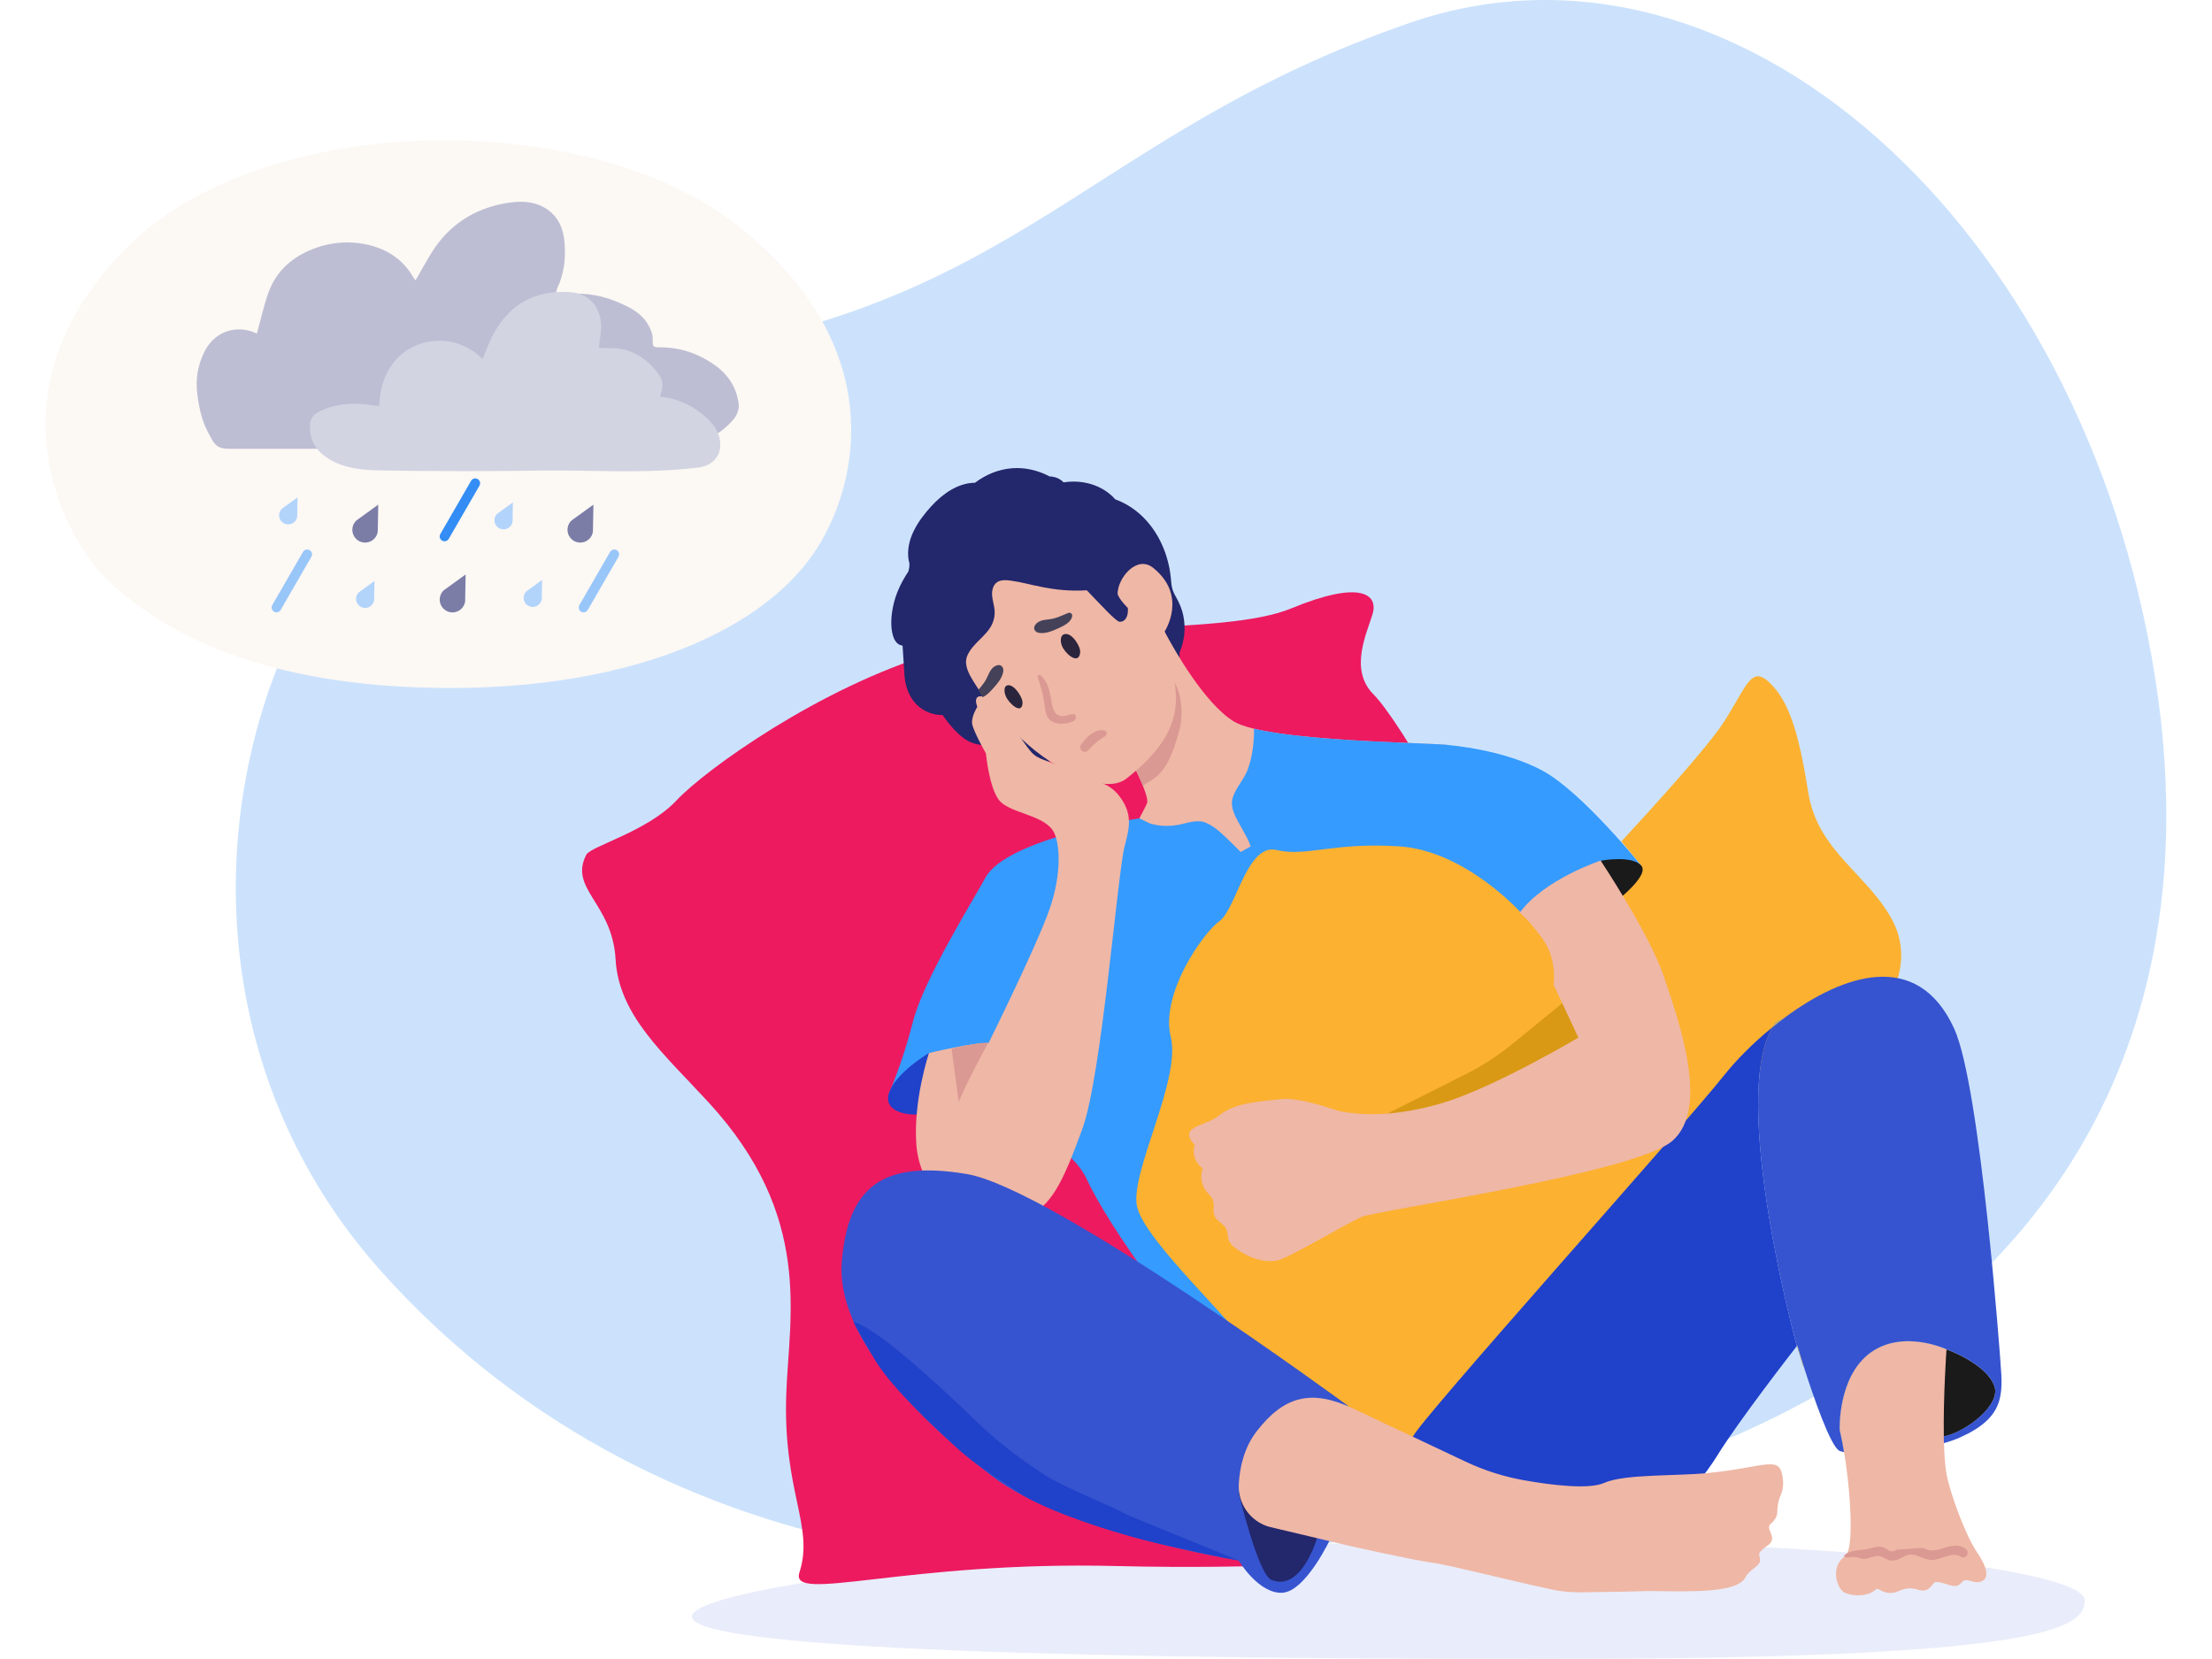
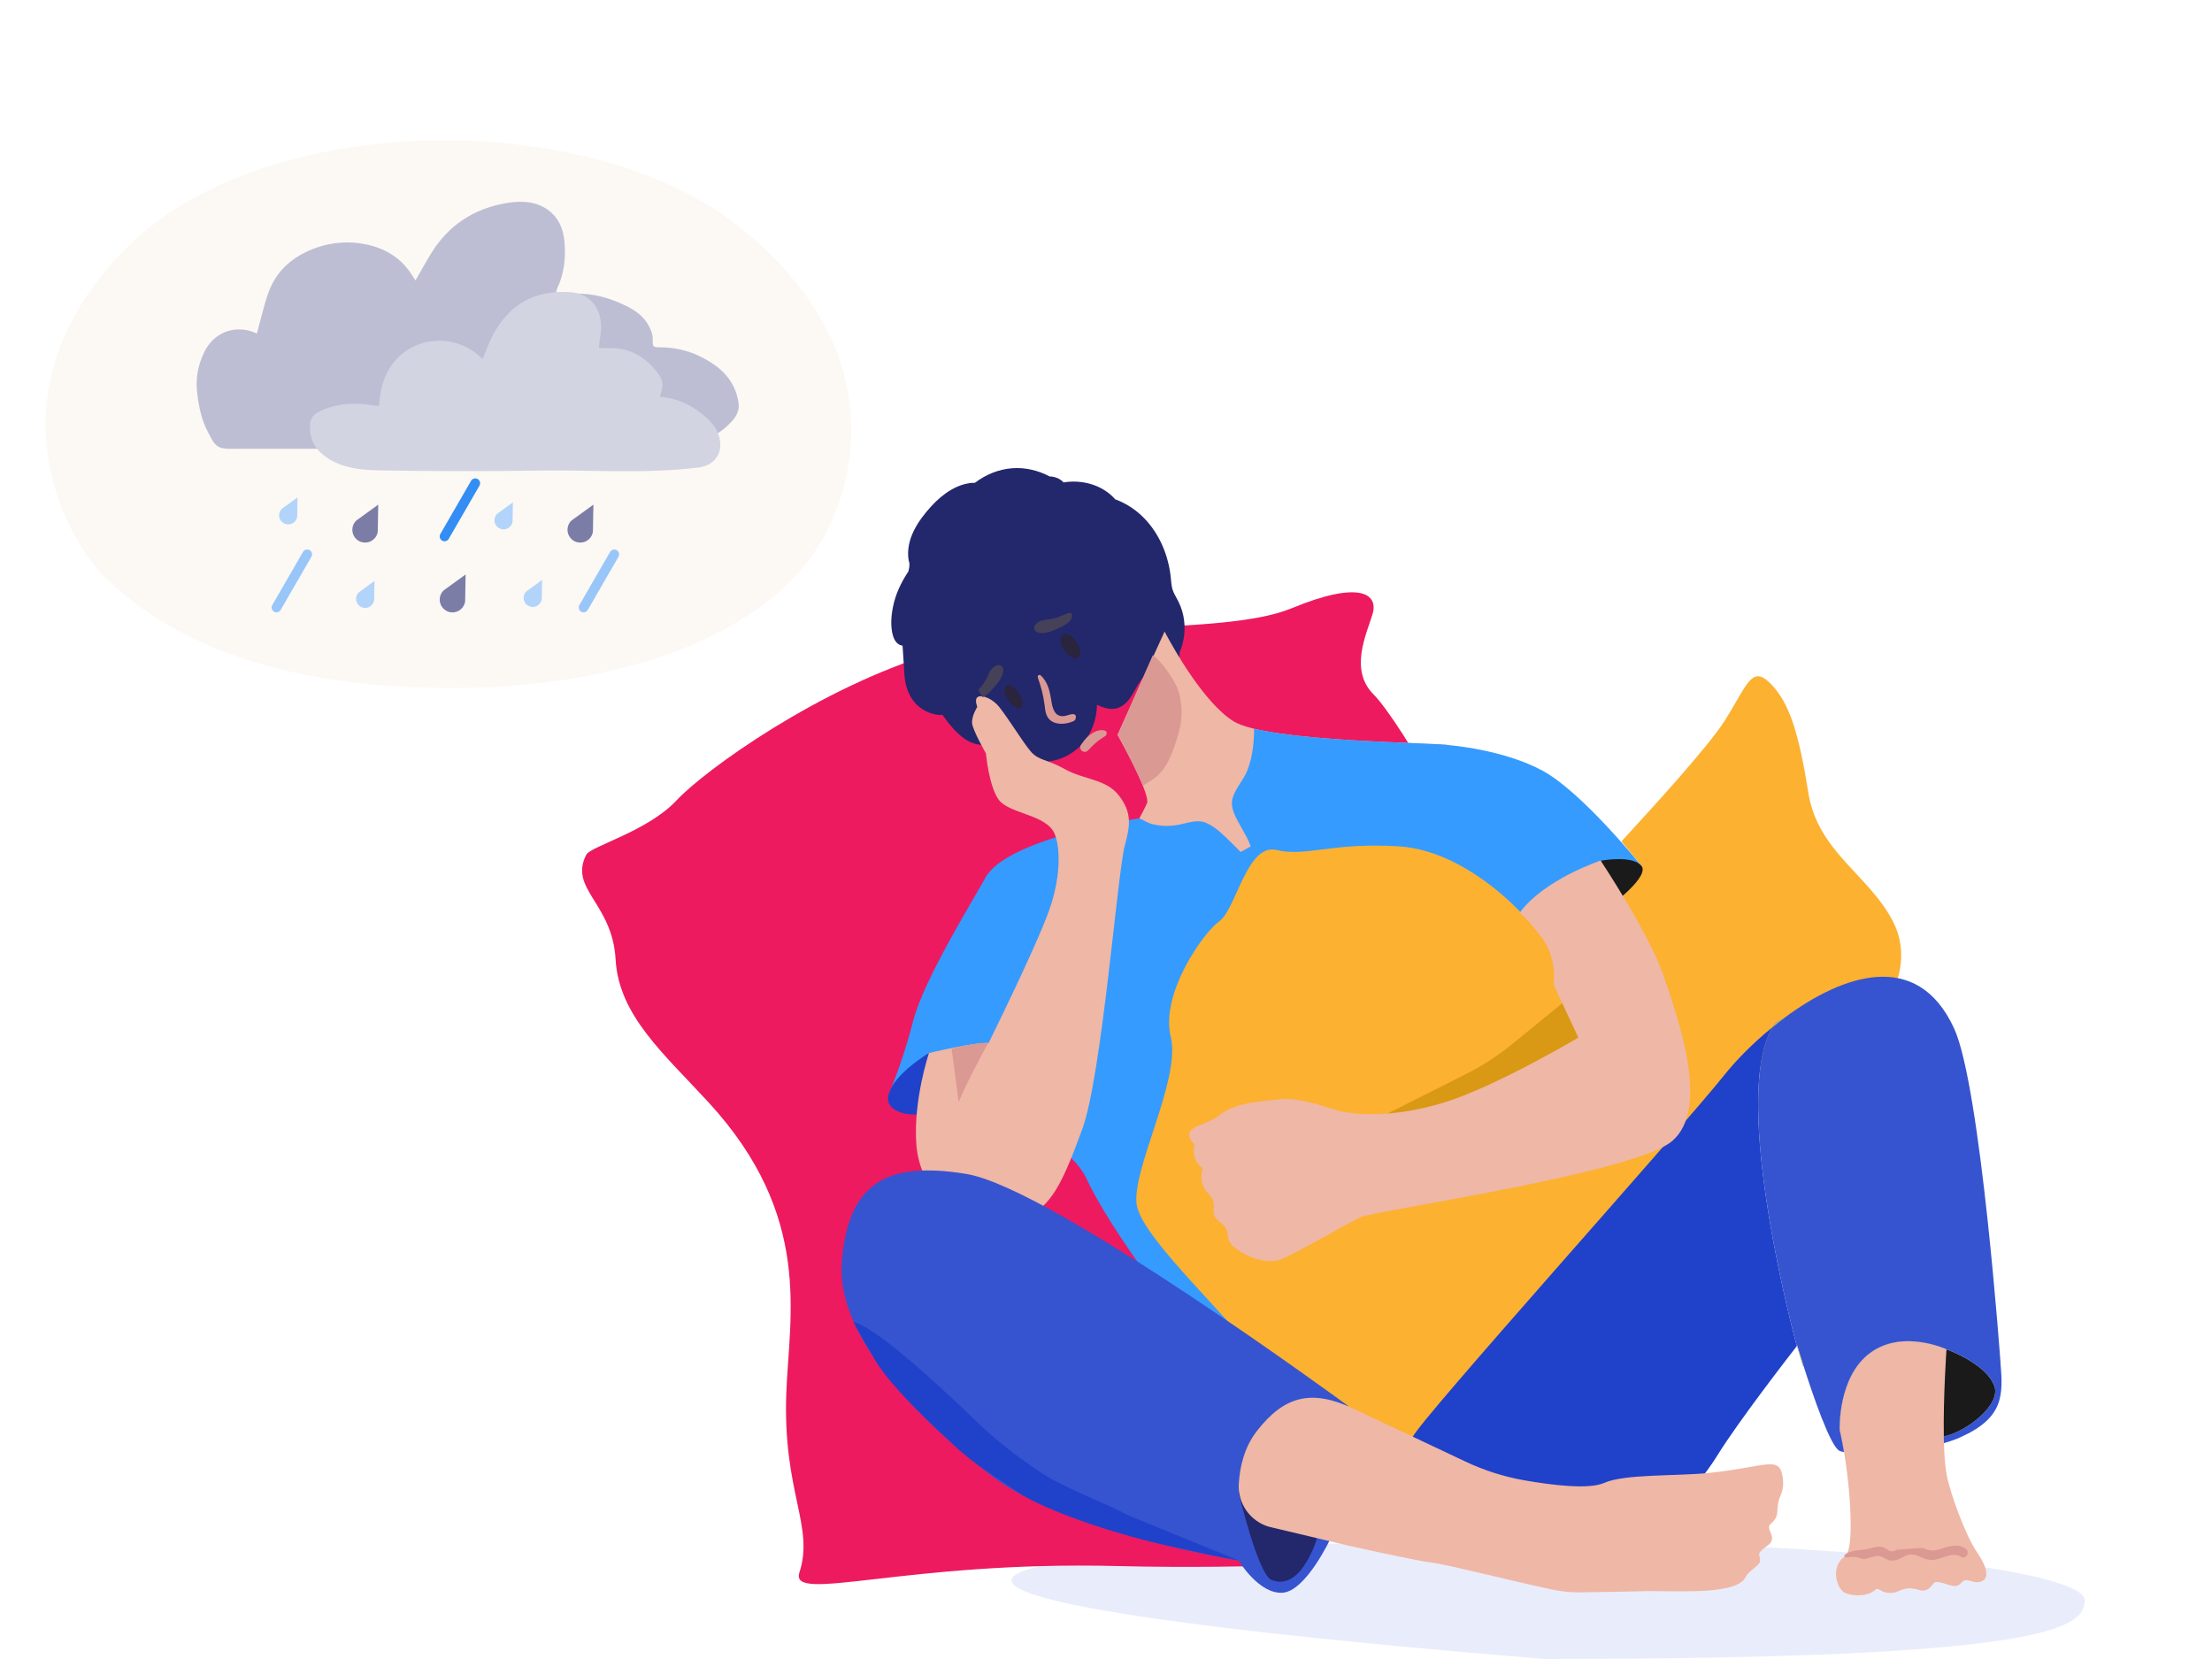
<svg xmlns="http://www.w3.org/2000/svg" width="320" height="240" viewBox="0 0 320 240" fill="none">
-   <path d="M301.589 231.503C301.589 235.457 296.452 240 223.479 240C139.714 240 100.096 237.803 100.096 233.849C100.096 229.895 144.632 223.007 218.894 223.007C271.307 223.007 301.589 227.549 301.589 231.503Z" fill="#E9ECFA" />
-   <path d="M158.558 226.004C158.558 226.004 98.238 231.914 55.261 184.047C12.28 136.185 39.739 58.017 93.441 51.726C147.144 45.438 156.949 19.522 203.919 3.312C250.888 -12.897 301.282 32.263 311.747 97.835C322.211 163.407 284.081 221.188 158.554 226.004H158.558Z" fill="#CCE2FC" />
+   <path d="M301.589 231.503C301.589 235.457 296.452 240 223.479 240C100.096 229.895 144.632 223.007 218.894 223.007C271.307 223.007 301.589 227.549 301.589 231.503Z" fill="#E9ECFA" />
  <path d="M181.788 226.555C181.788 226.555 172.294 226.824 161.676 226.555C130.967 225.771 114.159 232.063 115.648 227.483C117.832 220.756 113.226 215.882 113.749 201.554C114.155 190.376 117.658 175.994 102.542 159.515C96.05 152.44 89.516 146.928 89.055 138.78C88.595 130.631 82.252 128.605 84.818 123.643C85.448 122.425 93.682 120.266 97.849 115.81C102.016 111.35 118.57 99.439 135.233 94.449C151.891 89.459 176.863 92.128 186.829 88.004C196.801 83.88 199.412 85.96 198.567 88.816C197.717 91.672 195.13 96.898 198.716 100.471C202.302 104.043 216.274 126.603 216.884 141.295C217.497 155.984 228.874 172.401 231.589 183.538C234.305 194.674 181.788 226.555 181.788 226.555Z" fill="#ED1A60" />
  <path d="M153.845 69.788C154.131 69.743 154.417 69.709 154.707 69.689C157.116 69.527 159.67 70.339 161.332 72.233C162.402 72.623 163.414 73.178 164.334 73.9C167.195 76.138 168.932 79.661 169.355 83.391C169.417 83.942 169.438 84.501 169.562 85.044C169.678 85.55 169.91 85.981 170.159 86.425C170.628 87.254 170.997 88.124 171.187 89.073C171.556 90.872 171.357 92.745 170.632 94.411C170.715 95.526 170.375 96.678 169.603 97.466C168.488 98.606 166.71 98.788 165.379 97.988C164.189 99.368 163.72 101.47 162.016 102.299C161.092 102.75 160.089 102.535 159.172 102.17C159.011 102.104 158.853 102.029 158.691 101.95C158.679 103.152 158.422 104.346 157.945 105.444C156.834 108.006 154.52 109.755 151.913 110.12C150.627 110.302 149.243 110.165 148.065 109.56C146.917 108.971 146.233 107.852 145.648 106.696C143.782 108.109 141.216 108.176 139.334 106.729C138.248 105.896 137.298 104.765 136.494 103.629C136.448 103.563 136.407 103.496 136.361 103.43C134.736 103.496 133.078 102.692 132.066 101.287C131.332 100.268 130.942 99.012 130.851 97.735C130.793 98.187 130.868 97.279 130.851 97.735L130.569 93.396C130.461 93.383 130.354 93.363 130.25 93.326C129.699 93.118 129.367 92.579 129.193 92.003C128.799 90.698 128.915 89.148 129.176 87.83C129.545 85.969 130.358 84.249 131.394 82.699C131.394 82.699 131.738 81.733 131.452 81.066C130.951 78.036 132.85 75.288 134.728 73.232C136.399 71.404 138.637 69.842 141.042 69.842C142.622 68.636 144.504 67.877 146.444 67.737C148.31 67.6 150.18 68.039 151.846 68.926C151.846 68.926 153.04 68.889 153.857 69.784L153.845 69.788Z" fill="#23276C" />
  <path d="M168.476 91.353C168.476 91.353 168.567 91.535 168.741 91.858C169.848 93.922 174.247 101.76 178.48 104.363C183.372 107.372 208.082 107.417 209.645 107.798C211.208 108.184 161.925 136.587 158.036 136.964C154.147 137.341 165.437 117.584 165.938 116.187C166.44 114.79 161.672 106.306 161.672 106.306L168.476 91.353Z" fill="#EFB7A5" />
  <path d="M170.2 107.061C170.561 105.879 171.394 103.745 170.598 100.363C170.167 98.535 167.862 95.464 166.771 94.784L161.676 106.31C161.676 106.31 164.147 110.712 165.345 113.696C166.609 112.627 168.492 112.656 170.204 107.061H170.2Z" fill="#DB9993" />
-   <path d="M140.375 97.794C140.877 98.747 141.569 99.675 142.013 100.446C143.198 102.51 145.325 104.33 146.967 106.062C151.366 110.7 159.542 115.292 162.946 112.644C174.252 103.837 168.928 97.736 168.481 91.357C168.481 91.357 171.901 86.193 166.801 82.131C164.455 80.262 161.66 83.623 161.677 85.944C161.976 86.814 163.153 87.946 163.153 87.946C163.257 88.82 162.979 89.969 161.971 89.948C161.453 89.936 159.189 87.424 157.224 85.397C152.191 85.7 149.003 84.365 146.32 84.013C145.599 83.917 144.799 83.822 144.21 84.249C143.63 84.672 143.464 85.476 143.526 86.189C143.588 86.902 143.833 87.594 143.887 88.311C143.936 88.982 143.812 89.67 143.526 90.284C143.107 91.187 142.373 91.896 141.664 92.596C140.96 93.297 140.247 94.039 139.89 94.967C139.554 95.85 139.865 96.84 140.371 97.802L140.375 97.794Z" fill="#EFB7A5" />
  <path d="M159.37 105.631C158.678 105.631 158.089 105.971 157.55 106.402C157.078 106.779 156.713 107.28 156.369 107.774C156.166 108.064 156.307 108.532 156.609 108.69C156.953 108.872 157.277 108.731 157.525 108.449C159.064 106.725 159.893 106.655 160.042 106.302C160.237 105.83 159.938 105.627 159.37 105.631Z" fill="#DB9993" />
  <path d="M223.215 111.524C217.502 108.407 209.65 107.798 209.65 107.798C208.298 107.467 189.587 107.388 181.42 105.415C181.436 107.375 181.183 109.464 180.512 111.296C179.969 112.78 178.742 113.97 178.306 115.495C177.892 116.945 178.945 118.558 179.616 119.764C180.089 120.613 180.611 121.505 180.935 122.441L179.484 123.254C178.824 122.611 178.186 121.94 177.518 121.306C176.586 120.419 175.562 119.453 174.343 118.985C173.149 118.529 171.776 119.067 170.586 119.3C169.148 119.577 167.626 119.548 166.275 119.092L164.832 118.388C164.832 118.388 145.64 121.194 142.527 127.017C140.947 129.976 133.658 141.589 132.087 147.757C130.516 153.924 128.555 158.288 128.555 158.288C128.555 158.288 152.618 160.775 157.22 170.598C161.822 180.416 176.146 197.774 176.146 197.774L220.002 136.968L237.423 125.214C237.423 125.214 228.92 114.641 223.211 111.524H223.215Z" fill="#359BFF" />
  <path d="M220.007 132.015C220.007 132.015 211.984 123.034 202.349 122.433C192.714 121.832 188.953 123.991 184.675 122.964C180.396 121.936 178.821 131.535 176.42 133.246C174.02 134.958 167.838 143.799 169.364 149.987C170.889 156.179 163.588 169.35 164.459 174.382C165.33 179.413 179.293 191.818 181.379 196.05C183.464 200.282 195.268 216.62 196.984 217.838C198.696 219.061 207.15 222.033 215.015 208.927C222.876 195.826 242.37 176.011 245.363 173.325C248.357 170.639 255.894 149.377 258.34 148.507C260.786 147.641 267.316 146.277 269.63 147.114C271.939 147.956 277.349 140.325 273.933 133.474C270.513 126.623 262.975 123.303 261.603 114.687C260.231 106.07 258.863 101.615 256.118 98.875C253.377 96.135 252.776 99.107 249.48 104.3C247.067 108.101 238.626 117.319 234.563 121.72C236.715 124.306 237.192 124.953 237.432 125.206C236.114 126.632 232.967 124.51 232.967 124.51L220.011 132.007L220.007 132.015Z" fill="#FCB131" />
  <path d="M231.598 124.514C231.598 124.514 236.055 123.673 237.427 125.215C238.799 126.757 232.97 131.038 232.97 131.038L231.598 124.514Z" fill="#1A1A1A" />
  <path d="M134.391 152.341C134.391 152.341 129.445 155.217 128.558 158.284C127.671 161.351 133.098 161.828 135.1 160.626C137.103 159.424 134.391 152.341 134.391 152.341Z" fill="#2041CA" />
  <path d="M137.741 175.062C137.741 175.062 133.002 171.883 132.558 165.496C132.11 159.105 134.391 152.341 134.391 152.341C134.391 152.341 140.892 150.757 143.002 150.907C143.002 150.907 149.843 137.117 151.775 131.692C153.707 126.271 153.334 121.579 152.268 120.071C150.647 117.783 145.863 117.613 144.457 115.661C143.056 113.709 142.629 108.984 142.629 108.984C142.629 108.984 140.738 105.697 140.63 104.644C140.523 103.592 141.385 102.253 141.385 102.253C141.385 102.253 140.95 101.266 141.385 100.877C141.82 100.487 143.135 100.86 144.15 101.83C145.166 102.8 147.865 107.235 149.067 108.656C150.266 110.078 151.41 109.784 154.092 111.288C156.775 112.793 159.971 112.681 161.829 115.035C163.902 117.667 163.425 119.66 162.708 122.371C161.65 126.358 159.395 155.64 156.568 163.349C153.74 171.058 152.048 174.734 148.193 176.106C144.337 177.478 140.601 176.889 137.745 175.07L137.741 175.062Z" fill="#EFB7A5" />
  <path d="M142.981 150.832C141.29 153.994 139.847 156.639 138.699 159.428L137.662 151.707C139.097 151.346 141.501 150.84 142.981 150.836V150.832Z" fill="#DB9993" />
  <path d="M259.948 194.72C259.255 195.607 251.515 205.566 248.451 210.536C245.246 215.741 238.675 222.215 238.675 222.215C232.273 224.437 203.766 209.914 204.367 207.904C204.972 205.894 243.107 163.498 249.475 155.491C251.092 153.46 253.534 150.944 256.407 148.606C250.242 159.088 259.856 194.409 259.856 194.409L259.952 194.716L259.948 194.72Z" fill="#2041CA" />
  <path d="M281.2 207.809C281.204 208.137 281.212 208.456 281.22 208.775C276.266 210.196 269.255 210.536 266.772 210.076C266.432 208.045 266.141 206.885 266.141 206.885C266.141 206.885 265.818 199.221 270.54 195.736C275.258 192.246 281.585 195.205 281.585 195.205C281.585 195.205 287.352 197.236 288.521 200.539C289.487 203.258 284.446 207.15 281.2 207.813V207.809Z" fill="#B4AA7B" />
  <path d="M281.2 207.808C280.5 207.953 279.89 207.945 279.434 207.75C276.864 206.627 281.586 195.204 281.586 195.204C281.586 195.204 287.353 197.235 288.522 200.538C289.488 203.257 284.447 207.149 281.2 207.812V207.808Z" fill="#1A1A1A" />
  <path d="M286.764 228.714C285.429 229.365 284.554 227.935 283.692 229.012C282.825 230.094 281.312 228.764 280.023 228.863C279.55 228.9 279.198 230.496 277.597 230.003C275.508 229.365 274.832 230.289 273.928 230.409C272.145 230.641 271.801 229.535 271.354 229.949C270.242 230.985 268.091 230.96 266.901 230.426C265.728 229.891 264.732 226.691 266.839 225.191C266.859 225.174 266.876 225.162 266.897 225.15C267.034 225.054 267.15 224.893 267.249 224.673H267.253C268.199 222.551 267.44 215.198 267.44 215.198C267.245 213.167 267.004 211.427 266.776 210.071C266.436 208.04 266.146 206.88 266.146 206.88C266.146 206.88 265.823 199.217 270.545 195.731C275.263 192.241 281.59 195.2 281.59 195.2C281.59 195.2 281.109 202.076 281.204 207.808C281.209 208.136 281.217 208.455 281.225 208.774C281.275 210.494 281.387 212.057 281.59 213.234C282 215.625 284.268 222.074 286.068 224.656C286.864 225.792 288.099 228.067 286.768 228.714H286.764Z" fill="#EFB7A5" />
  <path d="M274.438 224.192C274.152 224.329 273.841 224.482 273.518 224.408C273.174 224.329 272.884 224.018 272.556 223.89C271.868 223.616 271.254 223.811 270.57 223.997C269.646 224.254 268.696 224.171 267.784 224.466C266.441 224.897 266.598 225.419 267.452 225.286C268.862 225.071 268.978 225.585 269.762 225.506C270.446 225.44 271.337 224.967 271.984 225.129C272.622 225.29 273.037 225.788 273.754 225.771C274.351 225.759 274.899 225.456 275.417 225.191C276.105 224.839 276.615 224.777 277.349 225.054C277.983 225.295 278.588 225.618 279.281 225.668C280.686 225.771 282.403 224.341 283.676 225.203C284.393 225.688 285.064 224.528 284.351 224.043C283.091 223.189 281.739 223.782 280.433 224.167C279.559 224.424 278.937 224.271 278.124 223.931L274.426 224.184L274.438 224.192Z" fill="#DB9993" />
  <path d="M195.022 203.387C195.022 203.387 152.174 171.9 139.877 169.844C127.58 167.788 122.696 171.738 121.78 182.473C120.868 193.208 132.746 205.293 143.484 213.525C154.222 221.756 179.177 225.743 179.177 225.743C179.177 225.743 182.099 230.621 185.524 230.414C188.949 230.207 192.543 222.452 192.543 222.452L195.022 203.387Z" fill="#3654CF" />
  <path d="M179.172 215.883C179.172 215.883 181.991 227.753 183.931 228.553C188.33 230.368 190.598 222.319 190.598 222.319L179.172 215.887V215.883Z" fill="#23276C" />
  <path d="M228.315 230.36C231.375 230.331 237.163 230.223 238.34 230.173C238.435 230.169 238.531 230.169 238.626 230.169C244.464 230.211 251.499 230.559 252.586 228.047C252.867 227.392 254.165 226.692 254.526 226.107C254.882 225.527 254.194 224.914 254.675 224.45C255.231 223.915 255.123 224.002 255.67 223.621C257.391 222.419 255.218 221.229 256.168 220.438C256.885 219.841 257.105 219.232 257.113 218.709C257.125 217.847 257.275 217.002 257.631 216.218C257.905 215.622 258.071 214.755 257.859 213.52C257.345 210.544 255.426 212.244 247.2 213.085C242.536 213.562 235.015 213.214 232.088 214.519C229.87 215.51 224.53 214.855 220.541 214.154C217.59 213.636 214.725 212.724 212.013 211.444C206.458 208.824 200.429 205.965 195.72 203.751C189.708 200.925 185.744 201.944 181.789 207.071C179.977 209.417 179.356 212.256 179.21 214.639C179.04 217.47 180.823 220.048 183.543 220.86L195.085 223.6C195.085 223.6 204.654 225.751 207.208 226.07C209.509 226.356 218.734 228.727 224.679 229.979C225.877 230.231 227.096 230.356 228.315 230.343V230.36Z" fill="#EFB7A5" />
  <path d="M163.26 219.232C160.047 217.503 153.998 215.249 150.938 213.251C147.796 211.203 144.433 208.671 141.726 206.077C138.915 203.383 127.364 192.188 123.463 191.23C124.097 192.627 126.133 195.848 126.684 196.909C129.396 201.273 135.557 206.731 138.086 209.152C140.673 211.63 144.383 213.906 147.348 215.92C151 218.403 160.913 221.822 168.442 223.492C173.393 224.591 176.896 225.366 179.172 225.739" fill="#2041CA" />
  <path d="M153.625 93.434C153.447 92.974 153.393 92.493 153.567 92.091C153.733 91.701 154.231 91.627 154.649 91.821C155.068 92.016 155.412 92.414 155.694 92.829C156.042 93.342 156.337 93.964 156.25 94.511C155.964 96.231 154.052 94.515 153.63 93.438L153.625 93.434Z" fill="#2A243D" />
  <path d="M145.507 100.728C145.321 100.292 145.25 99.841 145.383 99.464C145.511 99.103 145.955 99.045 146.341 99.24C146.726 99.435 147.058 99.816 147.331 100.214C147.671 100.703 147.97 101.295 147.92 101.805C147.758 103.409 145.947 101.751 145.507 100.728Z" fill="#2A243D" />
  <path d="M226.064 145.088L230.011 152.859C230.011 152.859 232.764 154.293 228.696 156.088C224.629 157.882 212.668 163.979 208.601 164.22C204.534 164.46 197.834 162.545 197.834 162.545L212.125 155.354C214.472 154.173 216.686 152.739 218.721 151.077L226.064 145.088Z" fill="#D99914" />
  <path d="M151.101 101.901C150.927 100.534 150.587 99.307 150.131 98.001C150.052 97.773 150.334 97.504 150.541 97.69C151.561 98.627 151.864 99.933 152.071 101.263C152.245 102.357 152.506 103.725 153.891 103.596C154.397 103.551 154.841 103.252 155.342 103.319C155.479 103.335 155.637 103.472 155.637 103.617C155.637 103.667 155.637 103.712 155.637 103.762C155.637 104.015 155.537 104.21 155.305 104.322C154.256 104.815 152.552 104.956 151.727 103.978C151.229 103.389 151.196 102.622 151.105 101.897L151.101 101.901Z" fill="#DB9993" />
  <path d="M289.405 197.124C289.405 197.124 286.549 157.22 282.705 148.81C277.369 137.143 266.478 141.056 258.186 147.215C257.577 147.666 256.98 148.13 256.403 148.607C250.238 159.089 259.853 194.409 259.853 194.409L259.948 194.716C259.977 194.675 259.994 194.654 259.994 194.654C259.994 194.654 260.35 195.852 260.902 197.584C262.266 201.849 264.815 209.33 266.134 209.898C266.287 209.96 266.503 210.022 266.768 210.068C266.428 208.037 266.138 206.877 266.138 206.877C266.138 206.877 265.815 199.213 270.537 195.727C275.255 192.238 281.582 195.197 281.582 195.197C281.582 195.197 287.349 197.228 288.518 200.531C289.484 203.25 284.442 207.142 281.196 207.805C281.2 208.132 281.208 208.452 281.217 208.771C282.108 208.518 282.929 208.232 283.646 207.904C289.882 205.086 289.803 201.845 289.397 197.124H289.405Z" fill="#3654CF" />
  <path d="M256.825 147.952C257.178 147.682 257.642 147.425 258.185 147.214C257.576 147.666 256.979 148.13 256.402 148.606C256.531 148.374 256.676 148.155 256.825 147.952Z" fill="#B4AA7B" />
  <path d="M260.901 197.587C260.843 197.612 260.81 197.621 260.81 197.621L259.943 194.719C259.972 194.678 259.989 194.657 259.989 194.657C259.989 194.657 260.346 195.855 260.897 197.587H260.901Z" fill="#B4AA7B" />
  <path d="M219.862 132.053C219.862 132.053 221.201 133.06 223.237 135.941C225.272 138.821 224.762 142.473 224.762 142.473L228.336 150.107C228.336 150.107 216.11 157.352 208.718 159.553C201.794 161.617 196.844 161.356 193.718 160.726C193.191 160.622 188.12 158.674 185.239 159.01C182.358 159.35 178.672 159.474 176.35 161.38C174.389 162.993 170.318 162.843 172.826 165.645C172.826 165.645 172.121 167.573 173.974 169.031C173.974 169.031 173.195 171.075 174.849 172.728C176.504 174.382 174.559 175.356 176.503 176.815C178.452 178.274 176.794 179.028 178.647 180.5C180.496 181.971 183.319 182.945 185.363 182.166C187.407 181.387 194.754 177.051 196.893 176.077C199.037 175.103 236.583 169.715 241.935 165.044C247.292 160.373 243.034 148.118 240.687 141.208C238.614 135.099 231.554 124.493 231.554 124.493C231.554 124.493 223.365 127.212 219.858 132.032L219.862 132.053Z" fill="#EFB7A5" />
  <path d="M57.534 99.302C32.605 97.81 20.892 88.895 15.681 84.016C9.366 78.106 -2.176 56.881 17.903 36.254C37.982 15.63 84.935 15.779 106.241 32.271C127.543 48.762 124.819 67.745 118.911 78.127C110.685 92.579 87.107 101.067 57.534 99.302Z" fill="#FCF8F4" />
  <path d="M51.913 75.035L51.56 75.292H51.552V75.296C51.403 75.433 51.274 75.598 51.179 75.789C50.706 76.693 51.059 77.812 51.962 78.284C52.866 78.757 53.986 78.404 54.458 77.501C54.558 77.31 54.62 77.111 54.649 76.908L54.657 76.465L54.719 73.004L51.917 75.035H51.913Z" fill="#7B7DA7" />
  <path d="M64.553 85.135L64.201 85.392H64.192V85.397C64.043 85.533 63.915 85.699 63.819 85.89C63.347 86.793 63.699 87.912 64.603 88.385C65.507 88.857 66.626 88.505 67.099 87.601C67.198 87.411 67.26 87.212 67.29 87.009L67.298 86.565L67.36 83.105L64.557 85.135H64.553Z" fill="#7B7DA7" />
  <path d="M83.04 75.035L82.687 75.292H82.679V75.296C82.53 75.433 82.401 75.598 82.306 75.789C81.833 76.693 82.186 77.812 83.089 78.284C83.993 78.757 85.112 78.404 85.585 77.501C85.685 77.31 85.747 77.111 85.776 76.908L85.784 76.465L85.846 73.004L83.044 75.035H83.04Z" fill="#7B7DA7" />
  <path d="M52.182 85.487L51.929 85.67H51.925V85.674C51.821 85.773 51.73 85.889 51.659 86.026C51.323 86.668 51.572 87.464 52.219 87.8C52.861 88.136 53.658 87.887 53.993 87.24C54.064 87.104 54.109 86.963 54.13 86.822L54.134 86.507L54.176 84.045L52.182 85.491V85.487Z" fill="#B2D4FB" />
  <path d="M41.047 73.401L40.794 73.584H40.79V73.588C40.686 73.687 40.595 73.803 40.524 73.94C40.189 74.582 40.437 75.378 41.084 75.714C41.727 76.05 42.523 75.801 42.859 75.154C42.929 75.018 42.975 74.877 42.995 74.736L43 74.421L43.041 71.959L41.047 73.406V73.401Z" fill="#B2D4FB" />
  <path d="M76.424 85.343L76.171 85.525H76.167V85.529C76.063 85.629 75.972 85.745 75.901 85.882C75.566 86.524 75.814 87.32 76.461 87.655C77.104 87.991 77.9 87.743 78.236 87.096C78.306 86.959 78.352 86.818 78.372 86.677L78.376 86.362L78.418 83.9L76.424 85.347V85.343Z" fill="#B2D4FB" />
  <path d="M72.203 74.119L71.95 74.302H71.946V74.306C71.842 74.405 71.751 74.521 71.681 74.658C71.345 75.3 71.594 76.096 72.24 76.432C72.883 76.767 73.679 76.519 74.015 75.872C74.085 75.736 74.131 75.595 74.152 75.454L74.156 75.139L74.197 72.677L72.203 74.123V74.119Z" fill="#B2D4FB" />
  <path d="M63.959 78.21C63.623 78.015 63.511 77.584 63.702 77.252L68.147 69.56C68.341 69.224 68.773 69.112 69.104 69.303C69.44 69.498 69.552 69.928 69.361 70.26L64.917 77.953C64.722 78.288 64.291 78.4 63.959 78.21Z" fill="#338DF4" />
  <path d="M39.645 88.493C39.309 88.298 39.197 87.867 39.388 87.535L43.832 79.843C44.027 79.507 44.458 79.395 44.79 79.586C45.126 79.781 45.238 80.212 45.047 80.543L40.602 88.236C40.408 88.572 39.976 88.683 39.645 88.493Z" fill="#99C6F9" />
  <path d="M84.073 88.493C83.737 88.298 83.625 87.867 83.815 87.535L88.26 79.843C88.455 79.507 88.886 79.395 89.218 79.586C89.553 79.781 89.665 80.212 89.475 80.543L85.03 88.236C84.835 88.572 84.404 88.683 84.073 88.493Z" fill="#99C6F9" />
  <path d="M37.165 48.24C37.721 46.225 38.148 44.277 38.807 42.408C39.835 39.495 41.883 37.489 44.727 36.245C47.447 35.056 50.27 34.774 53.127 35.391C55.95 36.005 58.268 37.505 59.773 40.071C59.864 40.224 59.972 40.369 60.105 40.568C60.934 39.138 61.647 37.828 62.431 36.56C64.893 32.59 68.521 30.231 73.048 29.415C74.951 29.071 77.008 29 78.82 30.07C80.752 31.213 81.523 33.054 81.68 35.188C81.846 37.431 81.597 39.619 80.623 41.683C80.536 41.869 80.507 42.085 80.395 42.483C81.382 42.483 82.29 42.499 83.198 42.483C85.835 42.421 88.293 43.113 90.623 44.273C91.875 44.895 93.024 45.687 93.757 46.959C94.16 47.659 94.446 48.347 94.425 49.172C94.4 50.188 94.487 50.25 95.54 50.25C98.384 50.25 100.947 51.116 103.277 52.724C105.3 54.121 106.564 56.019 106.859 58.452C106.958 59.277 106.606 60.102 106.005 60.794C104.238 62.816 101.975 63.898 99.412 64.503C98.181 64.793 96.962 64.93 95.702 64.93C74.885 64.914 54.072 64.914 33.255 64.926C32.431 64.926 31.639 64.847 31.091 64.209C30.681 63.732 30.42 63.127 30.117 62.568C29.168 60.815 28.782 58.929 28.537 56.948C28.268 54.755 28.633 52.774 29.595 50.843C31.025 47.974 34.097 46.976 36.85 48.115C36.979 48.169 37.107 48.215 37.161 48.236L37.165 48.24Z" fill="#BDBED3" />
  <path d="M54.88 58.697C55.091 49.177 64.834 46.806 69.809 51.958C70.29 50.818 70.696 49.624 71.277 48.526C73.42 44.477 76.7 42.222 81.397 42.234C82.55 42.234 83.648 42.301 84.685 42.902C86.729 44.087 87.214 46.545 86.857 48.518C86.762 49.048 86.725 49.587 86.633 50.354C87.247 50.354 87.732 50.358 88.213 50.354C90.97 50.325 93.151 51.502 94.867 53.587C95.978 54.934 96.066 55.634 95.448 57.404C97.832 57.582 99.896 58.506 101.716 60.015C103.163 61.213 104.287 62.585 104.192 64.599C104.113 66.298 102.757 67.413 101.082 67.624C93.429 68.59 85.75 67.96 78.085 68.076C70.439 68.192 62.79 68.18 55.145 68.055C52.574 68.014 49.921 67.819 47.616 66.418C46.003 65.436 44.909 64.073 44.842 62.042C44.797 60.67 45.087 59.924 46.849 59.232C49.258 58.278 51.762 58.245 54.291 58.693C54.453 58.722 54.623 58.693 54.875 58.693L54.88 58.697Z" fill="#D3D4E2" />
  <path d="M145.138 97.11C145.039 98.005 144.318 98.867 143.733 99.514C143.318 99.978 142.771 100.604 142.137 100.857C141.921 100.513 141.718 100.16 141.527 99.808C141.871 99.406 142.211 99 142.502 98.548C143.028 97.727 143.169 96.65 144.148 96.277C144.782 96.036 145.209 96.476 145.143 97.102L145.138 97.11Z" fill="#444159" />
  <path d="M150.288 91.547C151.175 91.721 152.216 91.298 153.012 90.934C153.783 90.581 154.915 90.092 155.102 89.176C155.176 88.812 154.865 88.538 154.513 88.683C153.833 88.957 153.178 89.276 152.469 89.466C151.524 89.719 150.454 89.529 149.803 90.349C149.38 90.884 149.67 91.427 150.288 91.547Z" fill="#444159" />
</svg>